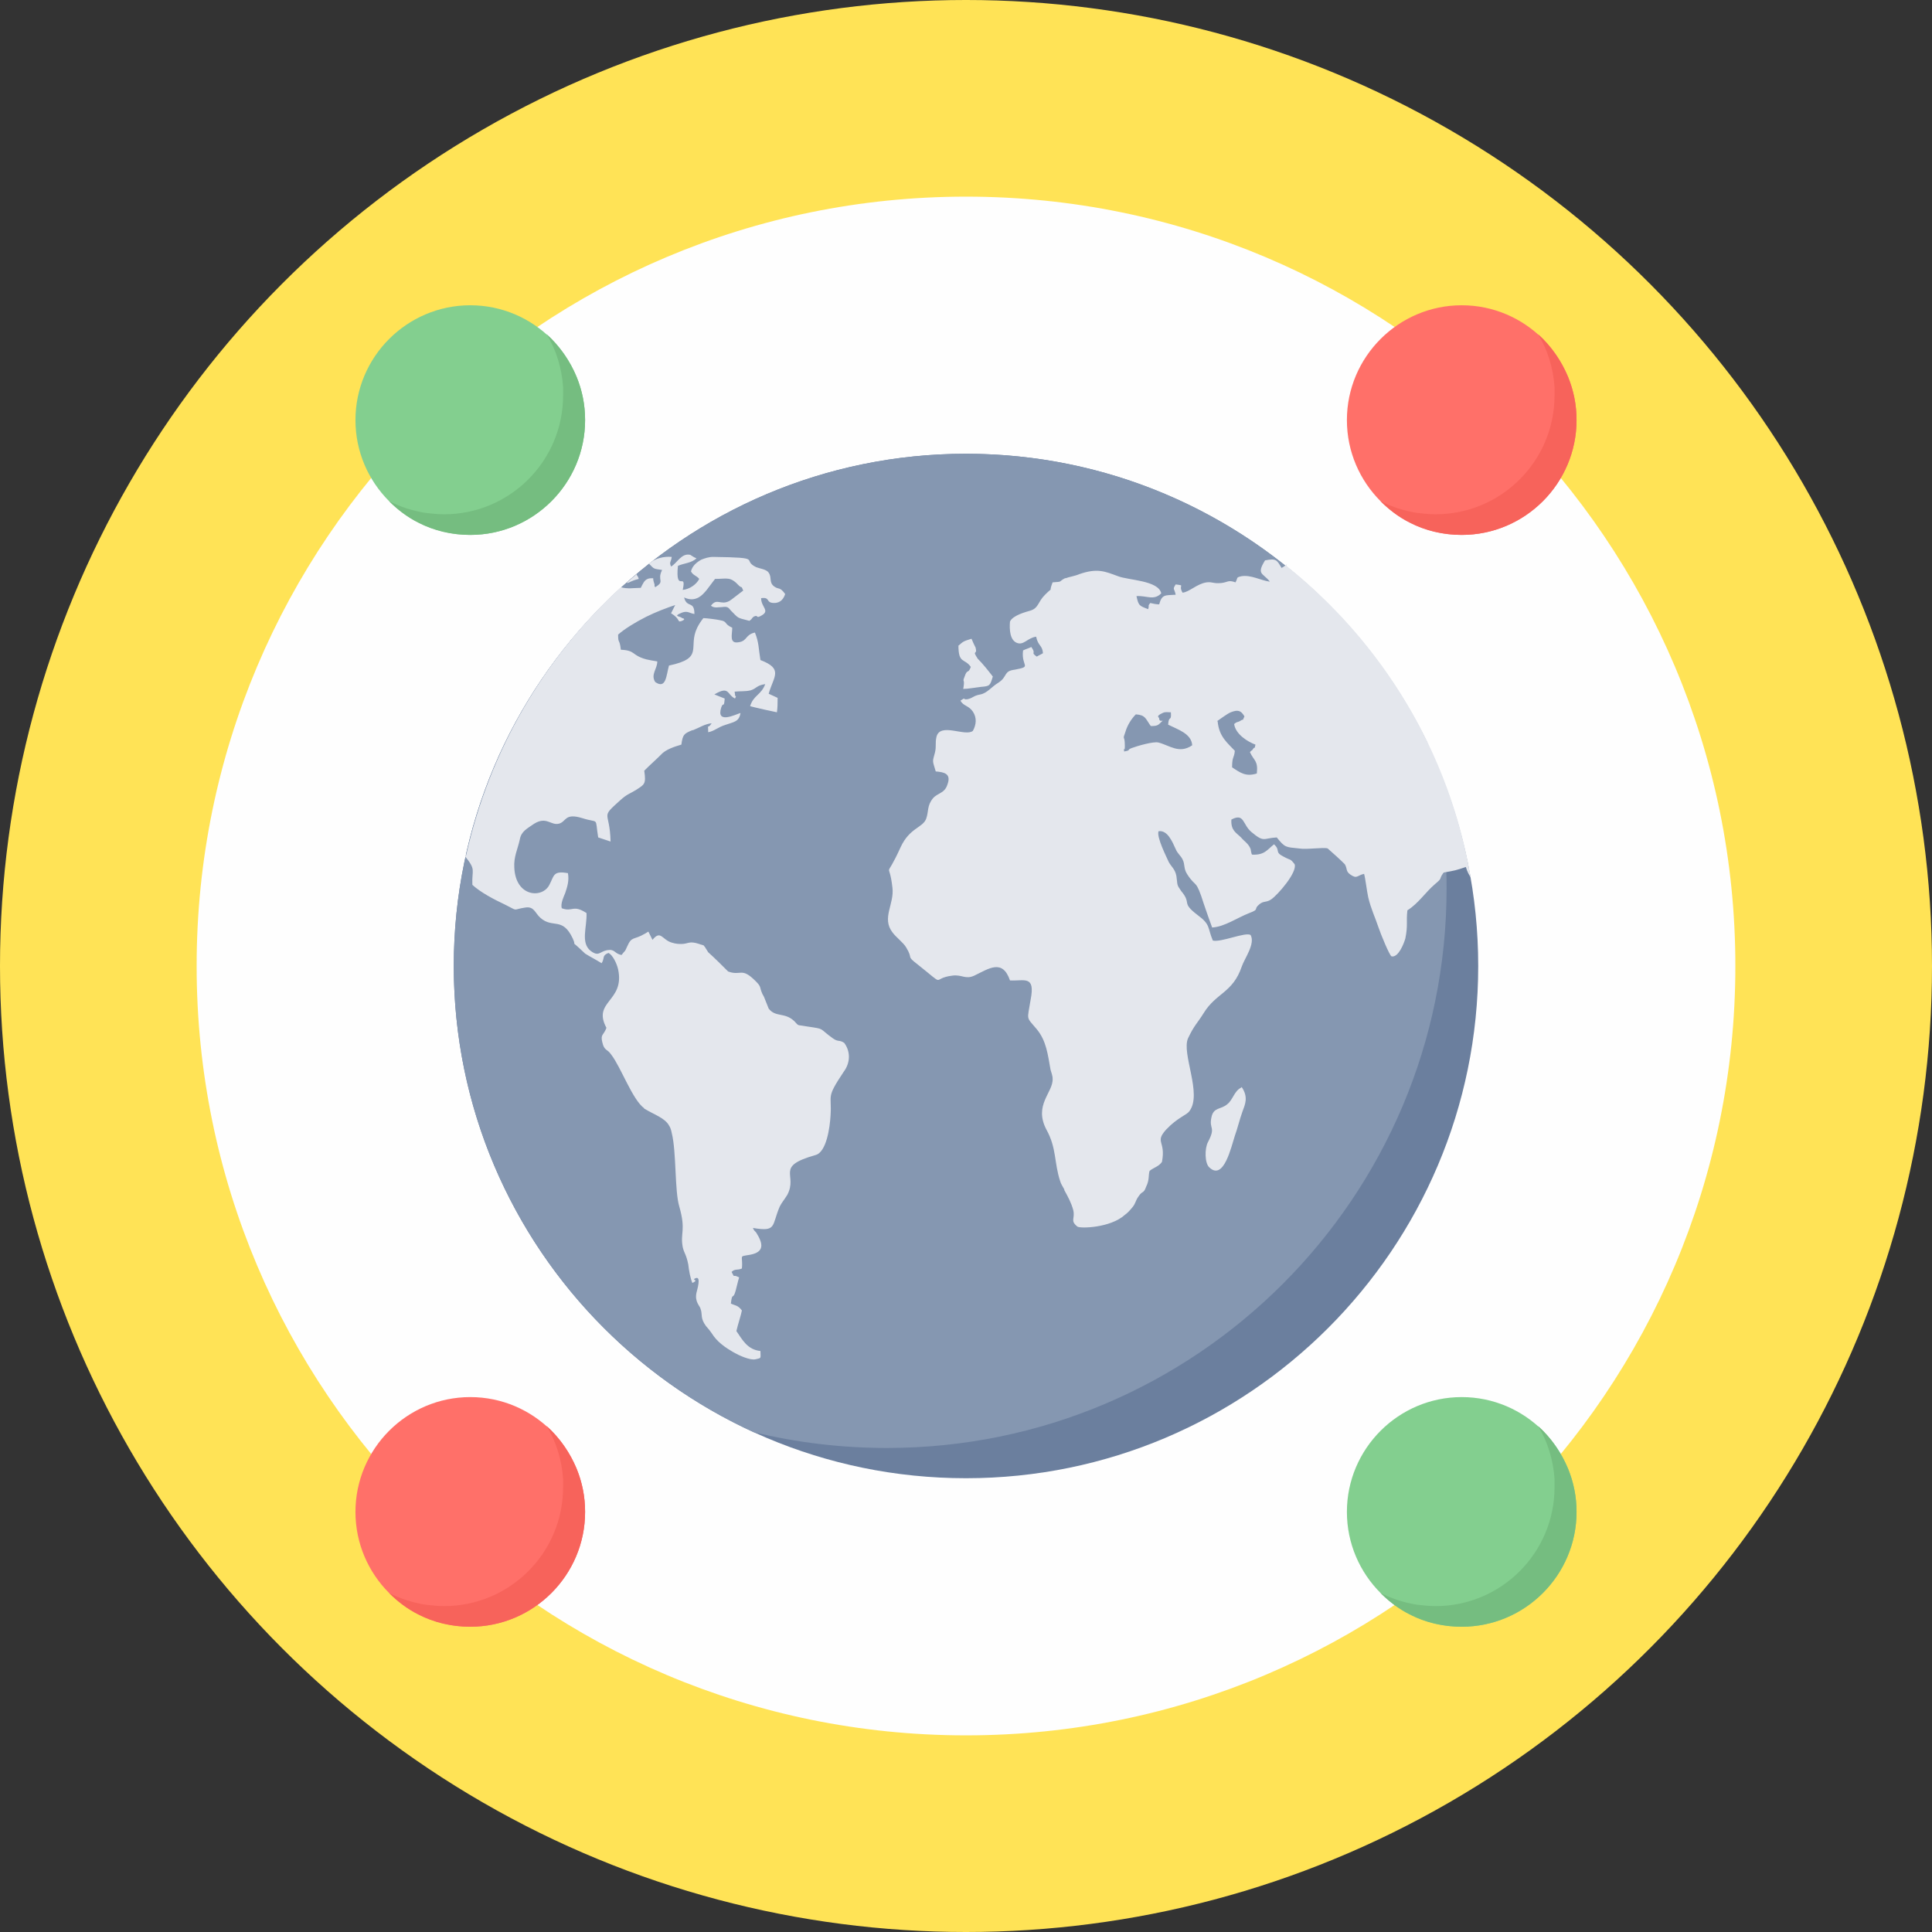
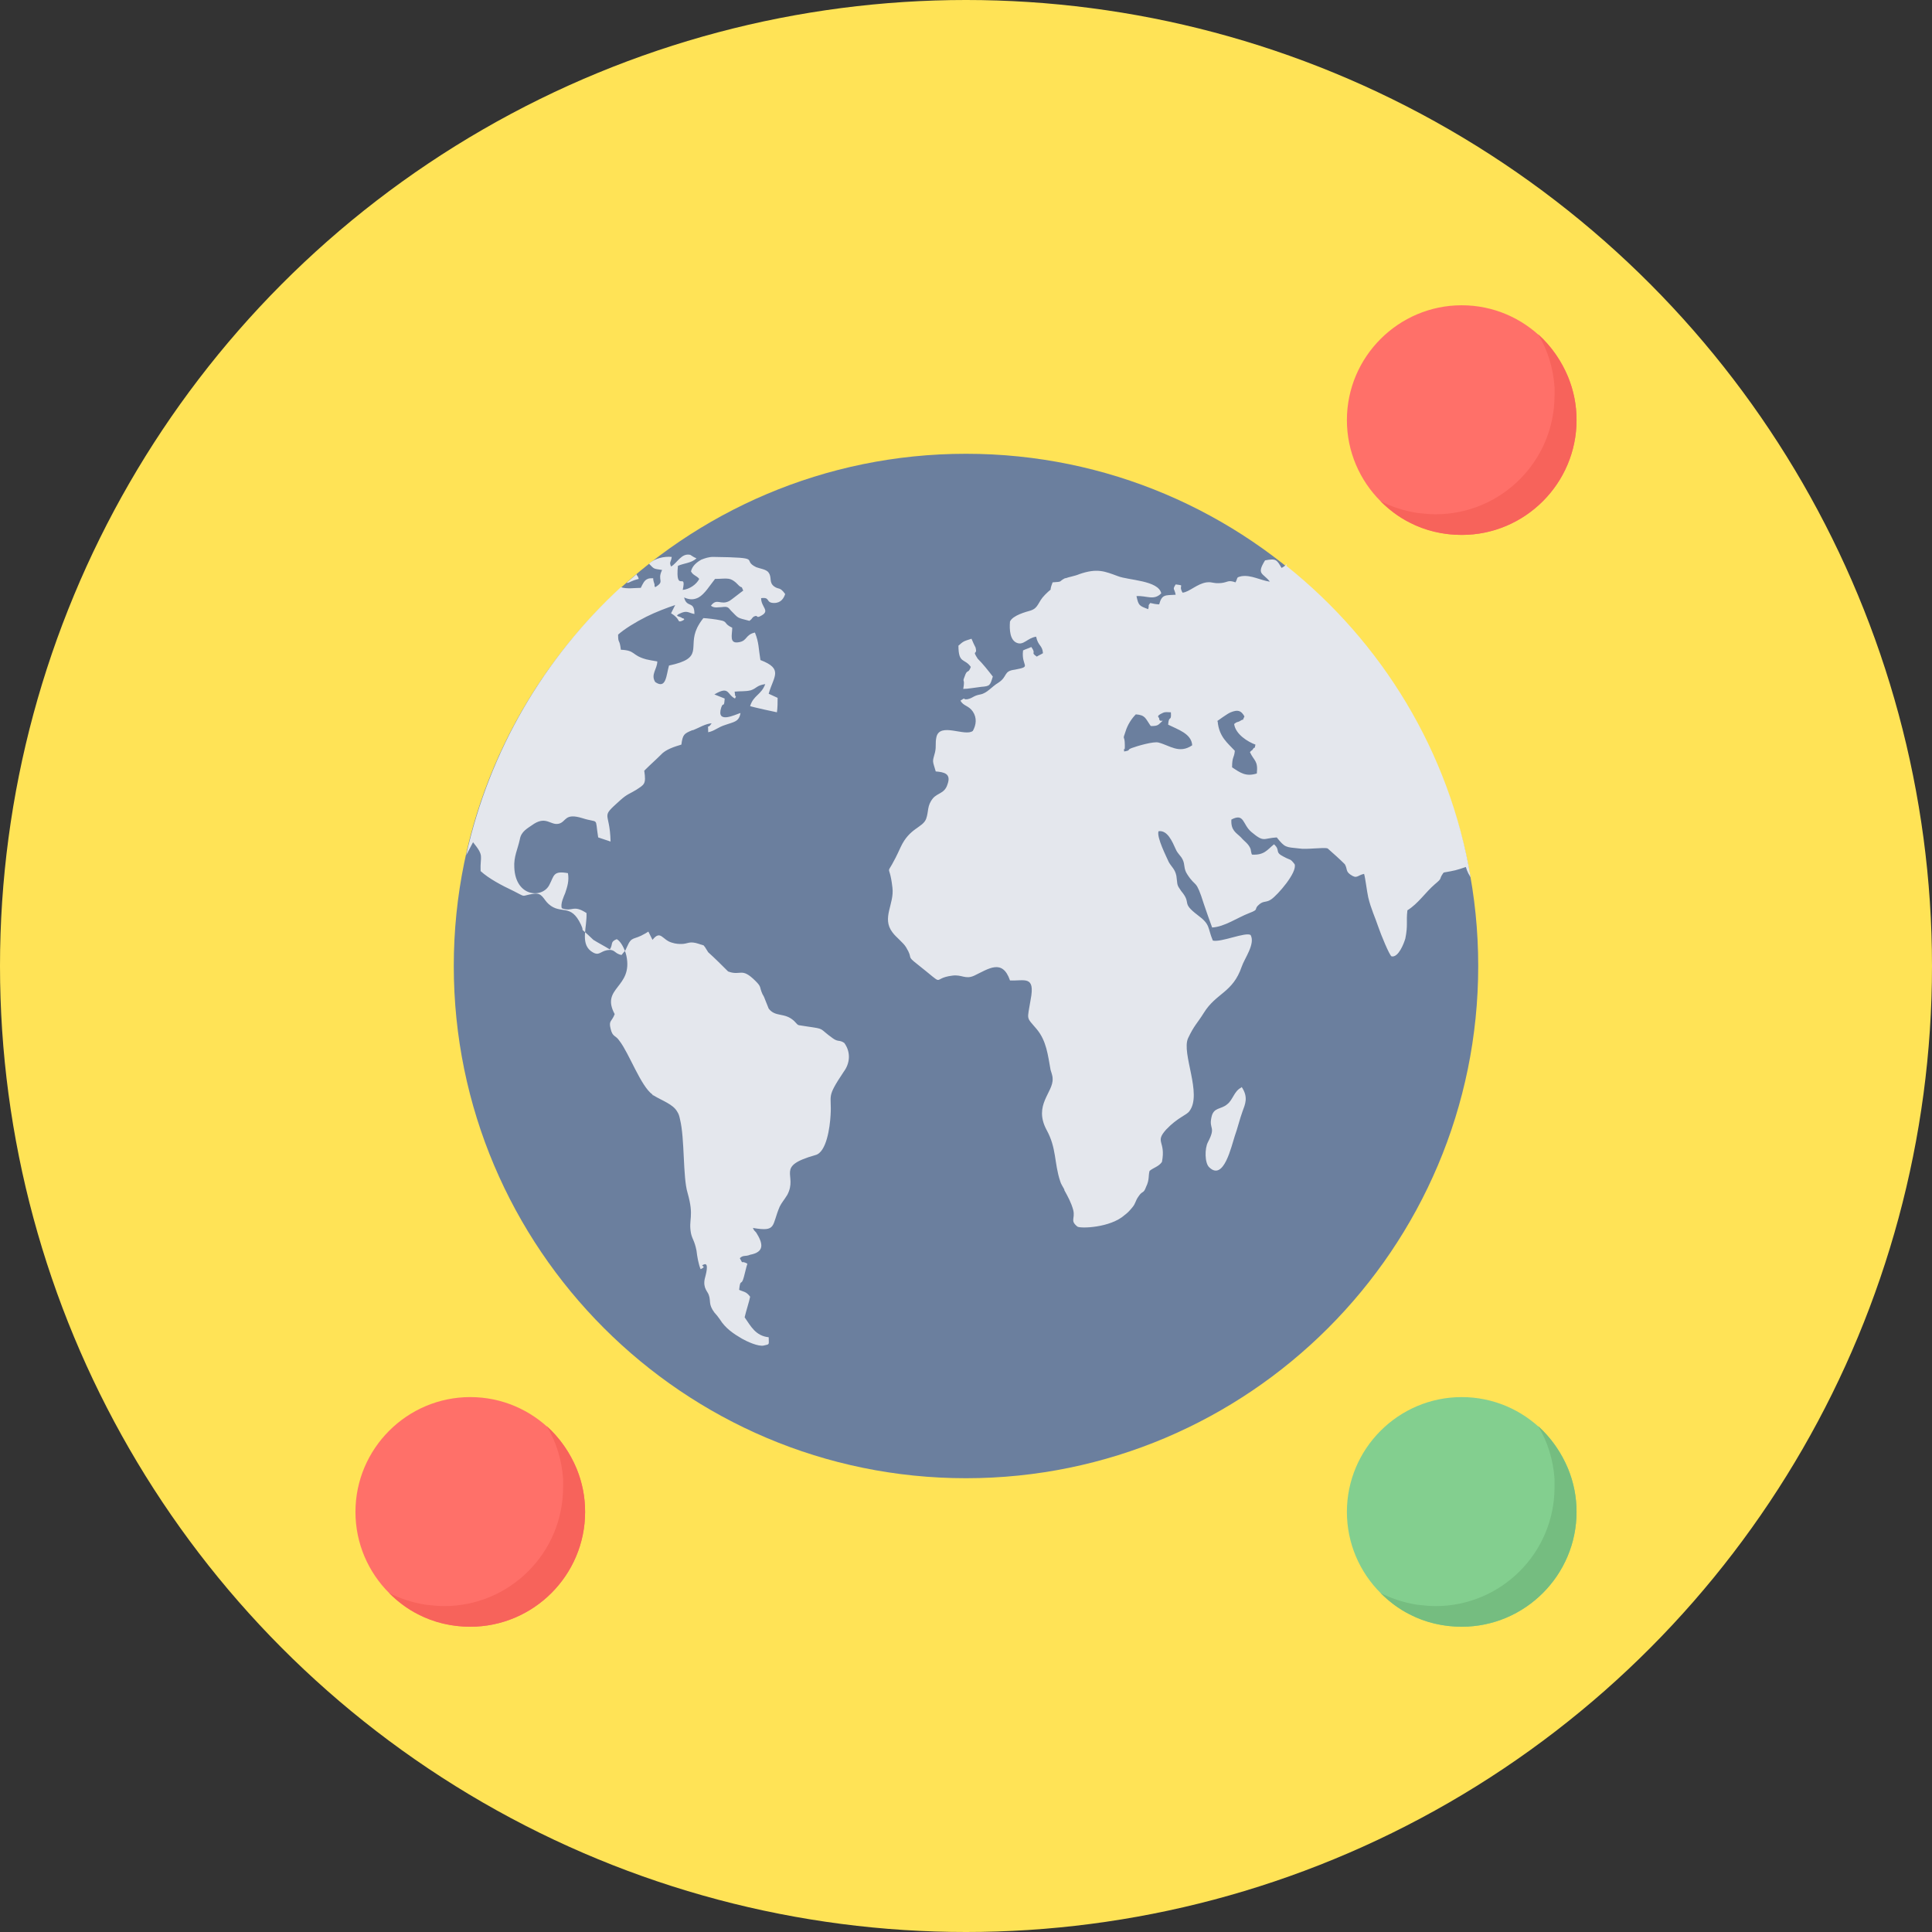
<svg xmlns="http://www.w3.org/2000/svg" height="800px" width="800px" version="1.1" id="Layer_1" viewBox="0 0 512 512" xml:space="preserve">
  <rect x="0" y="0" width="512" height="512" fill="#333333" stroke="none" />
  <circle style="fill:#FFE356;" cx="256" cy="256" r="256" />
-   <path style="fill:#FEFEFE;" d="M256,52.111c112.604,0,203.889,91.285,203.889,203.889S368.604,459.889,256,459.889   S52.111,368.604,52.111,256S143.396,52.111,256,52.111z M256,69.056c103.129,0,186.762,83.633,186.762,186.762   S359.129,442.579,256,442.579S69.238,358.947,69.238,255.818S152.871,69.056,256,69.056z" />
  <path style="fill:#FF7069;" d="M387.371,80.9c16.763,0,30.428,13.665,30.428,30.428s-13.665,30.428-30.428,30.428   s-30.428-13.665-30.428-30.428S370.608,80.9,387.371,80.9z" />
  <g>
-     <path style="fill:#83CF8F;" d="M124.629,80.9c16.763,0,30.428,13.665,30.428,30.428s-13.665,30.428-30.428,30.428    s-30.428-13.665-30.428-30.428S107.866,80.9,124.629,80.9z" />
    <path style="fill:#83CF8F;" d="M387.371,370.243c16.763,0,30.428,13.665,30.428,30.428c0,16.763-13.665,30.428-30.428,30.428    s-30.428-13.665-30.428-30.428C356.942,383.909,370.608,370.243,387.371,370.243z" />
  </g>
  <path style="fill:#FF7069;" d="M124.629,370.243c16.763,0,30.428,13.665,30.428,30.428c0,16.763-13.665,30.428-30.428,30.428   s-30.428-13.665-30.428-30.428C94.201,383.909,107.866,370.243,124.629,370.243z" />
-   <path style="fill:#75BD80;" d="M149.227,104.769c0,17.492-14.212,31.522-31.522,31.522c-1.64,0-3.28-0.182-4.92-0.364   c-3.462-0.547-6.742-1.64-9.657-3.098c2.186,2.186,4.737,4.191,7.653,5.648c4.191,2.186,8.928,3.28,13.848,3.28   c16.763,0,30.428-13.665,30.428-30.428c0-4.009-0.729-7.653-2.186-11.297c-1.822-4.373-4.555-8.381-8.017-11.479   c2.551,4.191,4.009,8.928,4.373,14.03c0,0.729,0,1.275,0,2.004V104.769z" />
  <path style="fill:#F7635B;" d="M411.969,104.769c0,17.492-14.212,31.522-31.522,31.522c-1.64,0-3.28-0.182-4.92-0.364   c-3.462-0.547-6.742-1.64-9.657-3.098c2.186,2.186,4.737,4.191,7.653,5.648c4.191,2.186,8.928,3.28,13.848,3.28   c16.763,0,30.428-13.665,30.428-30.428c0-4.009-0.729-7.653-2.186-11.297c-1.822-4.373-4.555-8.381-8.017-11.479   c2.551,4.191,4.009,8.928,4.373,14.03c0,0.729,0,1.275,0,2.004V104.769z" />
  <path style="fill:#75BD80;" d="M411.969,394.112c0,17.492-14.212,31.522-31.522,31.522c-1.64,0-3.28-0.182-4.92-0.364   c-3.462-0.547-6.742-1.64-9.657-3.098c2.186,2.186,4.737,4.191,7.653,5.648c4.191,2.186,8.928,3.28,13.848,3.28   c16.763,0,30.428-13.665,30.428-30.428c0-4.009-0.729-7.653-2.186-11.297c-1.822-4.373-4.555-8.382-8.017-11.479   c2.551,4.191,4.009,8.928,4.373,14.03c0,0.729,0,1.275,0,2.004V394.112z" />
  <path style="fill:#F7635B;" d="M149.227,394.112c0,17.492-14.212,31.522-31.522,31.522c-1.64,0-3.28-0.182-4.92-0.364   c-3.462-0.547-6.742-1.64-9.657-3.098c2.186,2.186,4.737,4.191,7.653,5.648c4.191,2.186,8.928,3.28,13.848,3.28   c16.763,0,30.428-13.665,30.428-30.428c0-4.009-0.729-7.653-2.186-11.297c-1.822-4.373-4.555-8.382-8.017-11.479   c2.551,4.191,4.009,8.928,4.373,14.03c0,0.729,0,1.275,0,2.004V394.112z" />
  <path style="fill:#6B7F9E;" d="M256,120.256c74.887,0,135.744,60.857,135.744,135.744S330.887,391.744,256,391.744   S120.256,330.887,120.256,256S181.113,120.256,256,120.256z" />
-   <path style="fill:#8597B1;" d="M256,120.256c53.751,0,100.214,31.34,122.26,76.527c3.28,12.39,5.102,25.327,5.102,38.628   c0,81.811-66.323,148.316-148.316,148.316c-12.208,0-24.051-1.458-35.348-4.191c-46.827-21.5-79.442-68.692-79.442-123.536   C120.256,181.113,181.113,120.256,256,120.256z" />
-   <path style="fill:#E4E7ED;" d="M340.908,149.956c25.327,20.225,43.183,49.196,48.831,82.54c-0.364-0.547-0.911-1.458-1.275-2.733   c-2.733,0.911-2.733,0.911-5.831,1.458l-0.182,0.182c-1.275,1.822,0,1.093-2.186,2.915c-2.551,2.186-4.373,5.102-7.288,6.924   c-0.364,3.098,0.182,3.826-0.547,7.47c-0.364,1.275-1.822,5.102-3.644,4.737c-0.547-0.182-2.915-6.013-3.462-7.653   c-0.911-2.733-2.004-4.92-2.733-8.017c-0.364-1.64-0.729-4.92-1.093-6.195c-1.822,0.364-1.822,1.458-3.644,0.182   c-1.275-0.911-0.729-1.458-1.458-2.733c-1.458-1.458-2.915-2.733-4.555-4.191c-1.093-0.364-5.648,0.364-7.653,0   c-3.462-0.364-3.644-0.182-5.831-2.915c-3.644,0.182-3.28,1.458-6.742-1.458c-2.369-2.004-1.822-5.102-5.284-3.28   c-0.182,2.915,1.275,3.462,2.551,4.737c0.911,1.093,2.004,1.64,2.551,3.098c0,0,0.182,1.275,0.364,1.458   c3.28,0.182,4.009-1.275,5.831-2.733c1.822,1.64,0,2.004,2.551,3.28c2.004,1.093,1.64,0.364,2.915,2.004   c0.729,2.186-4.555,8.199-6.195,9.293c-1.275,0.911-2.004,0.364-3.098,1.275c-1.822,1.458,0.182,1.275-2.733,2.369   c-3.28,1.275-6.559,3.644-9.839,3.826c-0.729-2.004-1.458-4.009-2.186-6.195c-2.186-6.924-2.004-4.191-4.373-7.835   c-1.093-1.64-0.547-2.551-1.275-4.009c-0.547-1.093-1.275-1.458-1.822-2.733c-0.911-2.004-2.186-5.102-4.555-4.737   c-0.547,1.64,2.186,6.924,2.733,8.199c0.729,1.275,1.64,1.822,2.004,3.644c0.364,2.551,0,2.186,1.275,4.009   c2.915,3.462-0.182,2.915,4.373,6.377c3.462,2.551,2.551,3.28,4.009,6.742c2.186,0.547,8.746-2.369,10.021-1.458   c1.275,2.369-1.64,6.195-2.369,8.382c-2.369,6.924-6.742,6.924-10.021,12.208c-1.822,2.915-2.551,3.28-4.191,6.742   c-1.822,4.009,3.826,14.759,0.364,19.314c-0.729,1.093-3.098,1.64-6.195,4.92c-3.098,3.462,0,2.915-1.093,8.564   c-0.911,1.275-2.186,1.458-3.28,2.369c-0.364,1.275,0,2.369-0.911,4.191c-0.729,2.004-0.911,0.911-2.004,2.551   c-0.911,1.275-0.729,1.822-1.64,2.915c-0.911,1.093-1.275,1.458-2.004,2.004c-3.826,3.462-11.843,3.644-12.572,3.098   c-2.004-1.64-0.547-2.004-1.093-4.373c-0.547-2.004-1.458-3.644-2.369-5.284v-0.182c-0.364-0.729-0.911-1.458-1.093-2.186   c-1.64-4.92-0.911-8.746-3.644-13.665c-3.462-6.559,1.822-9.839,1.64-13.483c0-0.911-0.364-1.64-0.547-2.369   c-0.729-4.009-1.093-7.653-3.644-10.75c-2.915-3.462-2.551-2.186-1.64-7.835c1.275-6.559-1.64-4.92-5.466-5.102   c-2.004-5.831-5.648-3.098-9.475-1.275c-2.369,1.093-3.28-0.364-5.831,0c-5.831,0.729-1.275,3.28-9.11-2.915   c-3.28-2.551-1.093-1.275-3.098-4.555c-0.729-1.275-2.733-2.733-3.644-4.009c-2.915-3.826,0.547-7.47,0-11.843   c-0.911-8.017-2.186-1.093,2.186-10.75c2.369-5.102,5.831-5.102,6.742-7.47c0.729-2.004,0.182-3.462,1.822-5.466   c1.275-1.458,3.098-1.275,3.826-3.644c1.093-2.915-0.911-3.28-3.098-3.462c-0.911-3.098-0.911-2.369-0.182-5.102   c0.364-1.64,0-2.369,0.364-4.009c0.911-4.009,7.653,0,9.657-1.64c0.911-1.64,1.093-3.462,0-5.102   c-1.093-1.64-2.551-1.458-3.28-2.915c1.64-1.093,0.364-0.182,1.822-0.364c1.64-0.364,1.458-0.911,3.462-1.275   c1.822-0.364,2.915-2.004,4.737-3.098c2.551-1.64,1.275-3.098,4.373-3.462c4.737-0.911,1.64-0.729,2.186-5.102   c0.729-0.364,1.458-0.547,2.186-0.911c1.458,2.004-0.364,1.275,1.458,2.551c0.547-0.364,1.093-0.547,1.64-0.911   c-0.182-2.186-1.275-1.822-1.822-4.373c-2.369,0.364-3.28,2.369-5.102,1.64s-2.004-3.462-1.822-5.648   c0.729-1.64,4.191-2.551,5.466-2.915c2.186-0.729,1.822-2.186,3.826-4.191c2.551-2.551,0.729,0,2.004-3.28   c2.915-0.182,1.458-0.182,3.28-1.093l0,0h0.182c0.911-0.364,2.369-0.547,3.644-1.093c4.737-1.64,6.742-0.729,10.204,0.547   c2.733,1.093,10.75,1.093,11.479,4.555c-2.004,2.004-3.826,0.547-6.559,0.729c0.547,2.551,0.729,2.551,3.098,3.462   c0.364-1.275-0.182-0.729,0.547-1.64c0.729,0.182,1.64,0.364,2.369,0.364c0.729-2.733,1.64-2.369,4.373-2.551   c-0.364-1.822-0.911-1.275,0-2.733c2.733,0.364,0.547,0,1.822,2.186c1.822-0.182,3.826-2.369,6.377-2.733   c1.64-0.182,1.64,0.364,3.826,0.182c1.822-0.182,1.822-0.911,3.826-0.182c0.729-1.275,0-1.275,1.64-1.64   c2.551-0.364,4.92,1.093,7.47,1.458c-1.822-2.369-3.644-1.822-1.275-5.648c2.915-0.547,3.098-0.182,4.373,2.004   c0.729-0.364,1.093-0.729,1.458-1.093L340.908,149.956z M123.536,226.665c6.195-27.878,20.772-52.475,40.996-71.06   c1.64,0.547,3.644,0.182,5.284,0.182c0.547-1.093,0.911-2.004,1.822-2.369c0.364-0.182,0.911-0.182,1.458-0.182   c0,0.547,0.182,1.093,0.364,1.64v0.364c0,0,0,0.182,0.182,0.364c2.733-1.64,0.364-1.64,1.822-4.555   c-2.369-0.364-2.004-0.182-3.462-1.64c1.458-1.458,4.009-2.004,6.013-1.822c-0.182,1.458-0.729,1.275-0.182,2.551   c1.64-0.911,2.733-3.644,5.102-3.098c0.547,0.364,1.093,0.729,1.64,0.911c-1.275,1.275-3.28,1.275-4.92,2.004   c-0.729,7.47,2.369,1.275,1.275,6.377c1.822-0.182,3.644-1.458,4.373-2.915c-0.729-0.911-1.64-0.911-2.186-2.004   c0.364-1.458,1.458-2.369,2.733-3.098c0.911-0.364,2.004-0.729,3.098-0.729c13.848,0.182,7.288,0.729,11.479,2.733   c0.911,0.364,2.733,0.547,3.28,1.458c0.911,1.275,0,2.551,1.458,3.644c1.275,0.911,1.458,0,2.915,2.004   c-0.364,1.093-1.093,2.369-2.915,2.369c-2.369,0-0.911-1.64-3.462-1.275c0,2.369,2.369,3.28,0.182,4.555   c-1.822,1.093-0.729-0.364-2.186,0.364l-0.182,0.182l-0.182,0.182c-0.182,0.364-0.547,0.547-0.729,0.729   c-3.462-0.911-2.733-0.547-4.92-2.733c-0.729-0.911-0.911-1.093-2.369-0.911c-0.911,0-2.004,0.364-2.915-0.364   c1.64-2.186,2.551,0,4.92-1.275c0.364-0.182,3.098-2.369,3.644-2.733c-0.729-1.64,0-0.364-1.093-1.275   c-2.369-2.551-3.098-1.822-6.377-1.822c-1.458,1.822-2.733,4.009-4.373,4.92c-1.093,0.547-2.186,0.729-3.826,0   c0.729,2.915,2.733,0.729,2.733,4.373c-1.275-0.182-1.822-0.911-3.28-0.364c-2.733,1.093-0.364,0.911,0,1.458   c0,0,1.275,0.182,0,0.729c-1.458,0.547-0.182-0.364-2.915-2.004c0.364-0.729,0.729-1.458,1.093-2.186   c-2.186,0.729-5.102,1.822-7.653,3.098c-2.915,1.458-5.831,3.28-7.47,4.737c0,2.551,0.364,0.911,0.729,4.009   c4.009,0.182,2.733,1.458,6.742,2.551c0.729,0.182,1.822,0.364,2.915,0.547c0,2.004-1.822,3.462-0.547,5.466   c2.915,2.004,2.915-1.822,3.644-4.373c9.475-2.004,4.92-4.737,7.47-10.021c0.364-0.729,0.911-1.64,1.64-2.551   c0.729,0,3.644,0.364,4.373,0.547c2.186,0.364,0.911,0.911,3.28,2.004c0,1.822-0.911,4.373,1.822,3.826   c2.186-0.364,1.64-2.004,4.191-2.551c1.093,2.733,0.911,4.009,1.458,7.288c6.195,2.369,3.462,4.373,2.186,8.928   c0.729,0.364,1.64,0.729,2.369,1.093c0,1.275,0,2.551-0.182,3.826c-0.182,0-6.742-1.458-7.106-1.64   c0.911-2.915,2.915-2.915,4.009-5.831c-2.369,0.364-2.186,1.093-3.826,1.64c-1.458,0.364-2.733,0.182-4.373,0.364   c-0.547,1.822,0-1.64,0.182,0.729c0,0.911,0.547,0,0,1.093c-2.186-1.093-1.458-3.462-5.466-1.093   c0.911,0.364,1.822,0.729,2.733,1.093c-0.182,2.733-0.364,0.729-0.911,2.369c-1.458,4.555,3.826,1.822,5.102,1.458   c-0.364,2.369-1.822,2.369-3.826,3.098c-2.369,0.729-2.915,1.64-4.737,2.004c0-2.915-0.364-0.364,0.911-2.369   c-1.822,0.182-3.098,1.093-4.92,1.822h-0.182c-2.186,0.911-2.551,1.093-2.915,3.826c-1.822,0.547-4.191,1.275-5.466,2.733   c-1.275,1.275-2.733,2.551-4.009,3.826c-0.182,0.182-0.182,0.182-0.364,0.364c0.547,3.644,0,3.644-2.186,5.102   c-1.822,1.093-2.369,1.093-4.191,2.733c-5.466,4.92-2.733,2.551-2.551,10.932c-1.093-0.364-2.186-0.729-3.28-1.093   c-0.911-5.648,0.364-3.644-4.191-5.102c-4.737-1.458-4.191,0.911-6.195,1.458c-2.186,0.547-3.28-2.004-6.559,0   c-1.822,1.275-3.462,2.004-3.826,4.191c-0.547,2.551-1.64,4.555-1.458,7.47c0.364,7.835,7.47,8.199,9.293,4.555   c1.275-2.369,0.911-3.826,4.92-3.098c0.364,2.004-0.182,3.644-0.729,5.284c-0.364,0.911-1.275,2.733-0.911,4.009   c2.915,1.093,2.915-1.093,6.559,1.275c0.182,3.644-1.64,7.835,1.093,10.021c2.186,1.64,2.369,0.182,4.373-0.182   c2.186-0.364,1.822,0.911,3.826,1.275c1.093-1.458,0.729-0.547,1.458-2.186c1.275-2.915,1.64-1.64,4.737-3.462   c0.364-0.182,0.547-0.364,0.911-0.547c0.364,0.729,0.729,1.458,1.093,2.186c2.186-2.733,2.551,0,5.102,0.729   c1.093,0.364,2.004,0.364,2.551,0.364c1.822,0,2.004-0.911,4.737,0c0.364,0.182,0.729,0.182,1.093,0.364c0,0,0.182,0,0.182,0.182   l0.182,0.182c0.364,0.547,0.547,0.911,0.911,1.458c1.822,1.64,3.644,3.462,5.284,5.102c3.462,1.275,3.462-1.275,7.288,2.551   c1.64,1.64,0.911,1.458,1.822,3.462c0.182,0.364,0.364,0.547,0.547,1.093c0.364,0.911,0.729,1.822,1.093,2.733   c1.822,2.369,4.191,0.911,6.742,3.28c1.458,1.458,0.364,0.911,3.462,1.458c4.92,0.729,2.915,0.364,6.742,3.098   c1.458,1.093,1.822,0.364,3.098,1.275c1.822,2.551,1.458,5.466-0.182,7.653c-4.737,7.106-3.098,5.831-3.462,11.479   c-0.182,3.28-1.093,9.839-4.009,10.568c-10.932,3.098-4.555,5.102-7.47,10.568c-0.911,1.458-1.458,2.004-2.004,3.098   c-2.186,5.102-0.729,6.742-7.106,5.648c0.547,1.093,0.182,0.364,0.911,1.275c1.822,2.915,2.186,5.102-1.64,5.831   c-3.28,0.547-1.822,0-2.186,3.644c-1.275,0.547-1.822,0-2.733,0.911c1.093,2.004,0,0.364,2.004,1.458   c-0.364,1.093-0.547,2.186-0.911,3.462c-0.729,2.733-0.911,0.182-1.275,3.462c1.093,0.547,1.822,0.364,2.915,1.822   c-0.182,1.093-1.093,3.826-1.458,5.466c1.64,2.369,2.915,4.92,6.377,5.284c0,2.004,0.364,1.822-1.275,2.186   c-1.458,0.364-4.555-1.093-5.831-1.822c-2.186-1.275-4.373-2.733-5.831-5.102c-0.911-1.275-0.547-0.729-1.458-1.822   c-1.64-2.186-0.911-3.098-1.458-4.555c-0.182-0.911-1.64-1.822-1.093-4.373c0.182-0.729,1.275-4.373-0.182-3.826   s1.093,0.364-0.911,1.275c-0.547-1.275-0.911-3.28-1.093-4.92c-0.547-2.733-1.093-2.915-1.458-4.555   c-0.729-3.826,0.911-4.373-0.911-10.75c-1.275-4.191-0.729-14.394-2.004-19.496c-0.182-0.911-0.364-1.458-0.729-2.004   c-1.093-2.004-4.009-2.915-6.377-4.373c-0.182,0-0.182,0-0.182-0.182c-3.098-2.186-6.195-10.932-8.746-14.212   c-1.093-1.64-1.822-0.911-2.369-3.28c-0.547-2.186,0.364-1.822,1.093-3.826c-3.826-7.106,4.92-6.924,3.098-15.488   c-0.364-1.64-1.458-3.826-2.551-4.373c-1.822,0.729-0.911,1.275-1.822,2.733c-1.458-0.911-2.915-1.64-4.373-2.551   c-4.555-4.373-2.004-1.275-3.28-4.009c-2.733-5.831-5.284-2.551-8.564-5.466c-1.458-1.275-1.64-3.098-4.009-2.733   c-3.644,0.547-1.64,1.093-5.284-0.729c-3.098-1.458-6.559-3.28-8.746-5.284c-0.182-4.191,1.093-3.826-2.004-7.653L123.536,226.665z    M166.172,154.329c0.911-0.729,1.64-1.458,2.551-2.186v0.182c0.182,0.364,0.364,0.364,0.547,1.093   c-2.186,0.547-2.186,0.911-3.098,1.093V154.329z M282.42,194.596c1.275,0.729,2.733,1.275,3.644,2.186   c1.093,3.098-0.364,1.64,1.822,4.92c1.275,1.822,0.911,2.915,2.369,4.009c2.369-0.364,0.364,0.364,1.822-1.093   c0.182-0.364,0.911-1.093,1.275-1.458c-0.729-1.093-1.275-1.275-2.004-2.551c2.733-3.644,3.826-1.458,4.555,0.911   c1.64,6.559,4.373,4.737,6.559,4.373c2.186-0.364,0.364,0,2.369,0.547c1.822,0.547,0.911,0,2.369-0.364   c4.555-1.093,1.093,7.653,0.547,8.746c-2.551,0.364-2.004-0.182-3.826-0.364c-3.644-0.364,0.182,2.186-8.382-0.547   c-8.199-2.551-6.377-3.28-8.199,2.551c-1.822-0.182-1.822-0.547-3.462-1.093c-0.729-0.182-1.093-0.364-1.275-0.547l0,0   c-0.729-0.182,0,0-1.458-1.458c-1.275-1.275-4.373-1.458-6.559-2.551c0-1.822,1.64-3.462-0.364-5.648   c-0.729-0.182-9.839,0.182-11.297,0.547c-2.915,0.547-3.462,3.098-7.653,2.551c-2.186-0.364-1.458-0.182-2.004-1.458   c0.729-0.729,0-0.364,1.275-0.729c0.547-0.182,0.729-0.182,1.093-0.182c6.742-1.093,3.28-4.373,7.47-7.653   c3.462-2.733,0.729,0,2.733-3.28c2.369-0.182,2.004,0.911,4.009,0c1.64-0.911,1.093-1.64,3.462-1.64   c2.004,2.004,1.64,3.28,5.102,4.92c1.275,0.547,2.186,0.911,3.098,2.186c1.64,2.186,0.182,1.458,0.911,3.098   c0.182,0,0.364-0.182,0.547-0.182l0,0c1.822-0.911-0.911-1.093,2.004-3.826c-0.911-0.547-1.458-1.093-2.004-1.458l0,0   c-2.369-1.275-1.458-0.182-4.373-3.826c-0.729-1.093-0.911-1.093-0.911-2.733c2.186-0.364,2.551,1.093,4.373,2.915   c0.182,0.182,0.547,0.364,0.911,0.729l0,0L282.42,194.596z M328.883,288.251c-1.822,0.911-2.186,3.28-3.644,4.373   c-1.64,1.458-3.644,0.729-4.191,3.462c-0.729,3.28,1.275,2.369-0.911,6.559c-0.911,1.64-0.911,5.648,0.364,6.742   c3.826,3.644,5.831-5.648,6.742-8.382c0.729-2.004,1.275-4.373,2.004-6.377c0.729-2.004,1.64-3.826-0.182-6.559L328.883,288.251z    M322.688,191.135c0.364,4.191,2.733,5.831,4.555,7.835c-0.182,2.004-0.729,1.458-0.729,4.373c2.186,1.458,3.644,2.551,6.559,1.64   c0.364-3.462-0.729-3.28-1.822-5.648c0.182-0.364,0.729-0.547,0.729-0.729c0.729-1.093,0.364,0.364,0.729-1.275   c-2.004-0.729-5.284-2.733-5.648-5.466c0.911-0.729,0.729-0.364,1.458-0.729c1.64-1.093,0.364,0.547,1.275-1.275   c-0.911-1.64-1.822-1.822-3.644-1.093c-0.911,0.364-3.098,2.004-3.644,2.369H322.688z M304.831,192.228   c-1.275-1.822-1.275-2.733-3.826-2.915c-1.093,1.093-2.186,2.733-2.733,4.555c-0.911,2.551-0.182,0.729-0.182,3.644   c0,0.182,0,0.182,0,0.364c0,1.64-0.364-0.364-0.182,1.275c2.004-0.364,0.547-0.364,2.004-0.911s5.831-1.822,7.106-1.458   c2.915,0.729,5.466,3.098,8.928,0.729c-0.182-3.098-3.826-4.191-6.377-5.466c0.182-2.733,0.911-0.547,0.729-3.28   c-0.911,0-1.458-0.182-2.186,0.182c-2.004,0.911-0.911,1.093-0.911,1.458c0,1.458,2.004-0.364,0,1.458   c-0.547,0.547-1.458,0.547-2.186,0.547L304.831,192.228z M253.996,171.092c0,4.92,1.64,3.28,3.28,5.648   c-0.729,2.004-0.911,0.364-1.64,2.551c-0.729,1.822,0.182,0.182-0.364,3.28c1.275,0,3.098-0.364,4.737-0.547   c2.369-0.182,2.369-0.364,3.098-2.733c-1.275-1.64-2.551-3.28-4.009-4.737c-1.64-2.551,0-0.729-0.547-2.915   c-0.364-0.729-0.729-1.458-1.093-2.369c-2.186,0.729-2.004,0.547-3.644,2.004L253.996,171.092z" />
+   <path style="fill:#E4E7ED;" d="M340.908,149.956c25.327,20.225,43.183,49.196,48.831,82.54c-0.364-0.547-0.911-1.458-1.275-2.733   c-2.733,0.911-2.733,0.911-5.831,1.458l-0.182,0.182c-1.275,1.822,0,1.093-2.186,2.915c-2.551,2.186-4.373,5.102-7.288,6.924   c-0.364,3.098,0.182,3.826-0.547,7.47c-0.364,1.275-1.822,5.102-3.644,4.737c-0.547-0.182-2.915-6.013-3.462-7.653   c-0.911-2.733-2.004-4.92-2.733-8.017c-0.364-1.64-0.729-4.92-1.093-6.195c-1.822,0.364-1.822,1.458-3.644,0.182   c-1.275-0.911-0.729-1.458-1.458-2.733c-1.458-1.458-2.915-2.733-4.555-4.191c-1.093-0.364-5.648,0.364-7.653,0   c-3.462-0.364-3.644-0.182-5.831-2.915c-3.644,0.182-3.28,1.458-6.742-1.458c-2.369-2.004-1.822-5.102-5.284-3.28   c-0.182,2.915,1.275,3.462,2.551,4.737c0.911,1.093,2.004,1.64,2.551,3.098c0,0,0.182,1.275,0.364,1.458   c3.28,0.182,4.009-1.275,5.831-2.733c1.822,1.64,0,2.004,2.551,3.28c2.004,1.093,1.64,0.364,2.915,2.004   c0.729,2.186-4.555,8.199-6.195,9.293c-1.275,0.911-2.004,0.364-3.098,1.275c-1.822,1.458,0.182,1.275-2.733,2.369   c-3.28,1.275-6.559,3.644-9.839,3.826c-0.729-2.004-1.458-4.009-2.186-6.195c-2.186-6.924-2.004-4.191-4.373-7.835   c-1.093-1.64-0.547-2.551-1.275-4.009c-0.547-1.093-1.275-1.458-1.822-2.733c-0.911-2.004-2.186-5.102-4.555-4.737   c-0.547,1.64,2.186,6.924,2.733,8.199c0.729,1.275,1.64,1.822,2.004,3.644c0.364,2.551,0,2.186,1.275,4.009   c2.915,3.462-0.182,2.915,4.373,6.377c3.462,2.551,2.551,3.28,4.009,6.742c2.186,0.547,8.746-2.369,10.021-1.458   c1.275,2.369-1.64,6.195-2.369,8.382c-2.369,6.924-6.742,6.924-10.021,12.208c-1.822,2.915-2.551,3.28-4.191,6.742   c-1.822,4.009,3.826,14.759,0.364,19.314c-0.729,1.093-3.098,1.64-6.195,4.92c-3.098,3.462,0,2.915-1.093,8.564   c-0.911,1.275-2.186,1.458-3.28,2.369c-0.364,1.275,0,2.369-0.911,4.191c-0.729,2.004-0.911,0.911-2.004,2.551   c-0.911,1.275-0.729,1.822-1.64,2.915c-0.911,1.093-1.275,1.458-2.004,2.004c-3.826,3.462-11.843,3.644-12.572,3.098   c-2.004-1.64-0.547-2.004-1.093-4.373c-0.547-2.004-1.458-3.644-2.369-5.284v-0.182c-0.364-0.729-0.911-1.458-1.093-2.186   c-1.64-4.92-0.911-8.746-3.644-13.665c-3.462-6.559,1.822-9.839,1.64-13.483c0-0.911-0.364-1.64-0.547-2.369   c-0.729-4.009-1.093-7.653-3.644-10.75c-2.915-3.462-2.551-2.186-1.64-7.835c1.275-6.559-1.64-4.92-5.466-5.102   c-2.004-5.831-5.648-3.098-9.475-1.275c-2.369,1.093-3.28-0.364-5.831,0c-5.831,0.729-1.275,3.28-9.11-2.915   c-3.28-2.551-1.093-1.275-3.098-4.555c-0.729-1.275-2.733-2.733-3.644-4.009c-2.915-3.826,0.547-7.47,0-11.843   c-0.911-8.017-2.186-1.093,2.186-10.75c2.369-5.102,5.831-5.102,6.742-7.47c0.729-2.004,0.182-3.462,1.822-5.466   c1.275-1.458,3.098-1.275,3.826-3.644c1.093-2.915-0.911-3.28-3.098-3.462c-0.911-3.098-0.911-2.369-0.182-5.102   c0.364-1.64,0-2.369,0.364-4.009c0.911-4.009,7.653,0,9.657-1.64c0.911-1.64,1.093-3.462,0-5.102   c-1.093-1.64-2.551-1.458-3.28-2.915c1.64-1.093,0.364-0.182,1.822-0.364c1.64-0.364,1.458-0.911,3.462-1.275   c1.822-0.364,2.915-2.004,4.737-3.098c2.551-1.64,1.275-3.098,4.373-3.462c4.737-0.911,1.64-0.729,2.186-5.102   c0.729-0.364,1.458-0.547,2.186-0.911c1.458,2.004-0.364,1.275,1.458,2.551c0.547-0.364,1.093-0.547,1.64-0.911   c-0.182-2.186-1.275-1.822-1.822-4.373c-2.369,0.364-3.28,2.369-5.102,1.64s-2.004-3.462-1.822-5.648   c0.729-1.64,4.191-2.551,5.466-2.915c2.186-0.729,1.822-2.186,3.826-4.191c2.551-2.551,0.729,0,2.004-3.28   c2.915-0.182,1.458-0.182,3.28-1.093l0,0h0.182c0.911-0.364,2.369-0.547,3.644-1.093c4.737-1.64,6.742-0.729,10.204,0.547   c2.733,1.093,10.75,1.093,11.479,4.555c-2.004,2.004-3.826,0.547-6.559,0.729c0.547,2.551,0.729,2.551,3.098,3.462   c0.364-1.275-0.182-0.729,0.547-1.64c0.729,0.182,1.64,0.364,2.369,0.364c0.729-2.733,1.64-2.369,4.373-2.551   c-0.364-1.822-0.911-1.275,0-2.733c2.733,0.364,0.547,0,1.822,2.186c1.822-0.182,3.826-2.369,6.377-2.733   c1.64-0.182,1.64,0.364,3.826,0.182c1.822-0.182,1.822-0.911,3.826-0.182c0.729-1.275,0-1.275,1.64-1.64   c2.551-0.364,4.92,1.093,7.47,1.458c-1.822-2.369-3.644-1.822-1.275-5.648c2.915-0.547,3.098-0.182,4.373,2.004   c0.729-0.364,1.093-0.729,1.458-1.093L340.908,149.956z M123.536,226.665c6.195-27.878,20.772-52.475,40.996-71.06   c1.64,0.547,3.644,0.182,5.284,0.182c0.547-1.093,0.911-2.004,1.822-2.369c0.364-0.182,0.911-0.182,1.458-0.182   c0,0.547,0.182,1.093,0.364,1.64v0.364c0,0,0,0.182,0.182,0.364c2.733-1.64,0.364-1.64,1.822-4.555   c-2.369-0.364-2.004-0.182-3.462-1.64c1.458-1.458,4.009-2.004,6.013-1.822c-0.182,1.458-0.729,1.275-0.182,2.551   c1.64-0.911,2.733-3.644,5.102-3.098c0.547,0.364,1.093,0.729,1.64,0.911c-1.275,1.275-3.28,1.275-4.92,2.004   c-0.729,7.47,2.369,1.275,1.275,6.377c1.822-0.182,3.644-1.458,4.373-2.915c-0.729-0.911-1.64-0.911-2.186-2.004   c0.364-1.458,1.458-2.369,2.733-3.098c0.911-0.364,2.004-0.729,3.098-0.729c13.848,0.182,7.288,0.729,11.479,2.733   c0.911,0.364,2.733,0.547,3.28,1.458c0.911,1.275,0,2.551,1.458,3.644c1.275,0.911,1.458,0,2.915,2.004   c-0.364,1.093-1.093,2.369-2.915,2.369c-2.369,0-0.911-1.64-3.462-1.275c0,2.369,2.369,3.28,0.182,4.555   c-1.822,1.093-0.729-0.364-2.186,0.364l-0.182,0.182l-0.182,0.182c-0.182,0.364-0.547,0.547-0.729,0.729   c-3.462-0.911-2.733-0.547-4.92-2.733c-0.729-0.911-0.911-1.093-2.369-0.911c-0.911,0-2.004,0.364-2.915-0.364   c1.64-2.186,2.551,0,4.92-1.275c0.364-0.182,3.098-2.369,3.644-2.733c-0.729-1.64,0-0.364-1.093-1.275   c-2.369-2.551-3.098-1.822-6.377-1.822c-1.458,1.822-2.733,4.009-4.373,4.92c-1.093,0.547-2.186,0.729-3.826,0   c0.729,2.915,2.733,0.729,2.733,4.373c-1.275-0.182-1.822-0.911-3.28-0.364c-2.733,1.093-0.364,0.911,0,1.458   c0,0,1.275,0.182,0,0.729c-1.458,0.547-0.182-0.364-2.915-2.004c0.364-0.729,0.729-1.458,1.093-2.186   c-2.186,0.729-5.102,1.822-7.653,3.098c-2.915,1.458-5.831,3.28-7.47,4.737c0,2.551,0.364,0.911,0.729,4.009   c4.009,0.182,2.733,1.458,6.742,2.551c0.729,0.182,1.822,0.364,2.915,0.547c0,2.004-1.822,3.462-0.547,5.466   c2.915,2.004,2.915-1.822,3.644-4.373c9.475-2.004,4.92-4.737,7.47-10.021c0.364-0.729,0.911-1.64,1.64-2.551   c0.729,0,3.644,0.364,4.373,0.547c2.186,0.364,0.911,0.911,3.28,2.004c0,1.822-0.911,4.373,1.822,3.826   c2.186-0.364,1.64-2.004,4.191-2.551c1.093,2.733,0.911,4.009,1.458,7.288c6.195,2.369,3.462,4.373,2.186,8.928   c0.729,0.364,1.64,0.729,2.369,1.093c0,1.275,0,2.551-0.182,3.826c-0.182,0-6.742-1.458-7.106-1.64   c0.911-2.915,2.915-2.915,4.009-5.831c-2.369,0.364-2.186,1.093-3.826,1.64c-1.458,0.364-2.733,0.182-4.373,0.364   c-0.547,1.822,0-1.64,0.182,0.729c0,0.911,0.547,0,0,1.093c-2.186-1.093-1.458-3.462-5.466-1.093   c0.911,0.364,1.822,0.729,2.733,1.093c-0.182,2.733-0.364,0.729-0.911,2.369c-1.458,4.555,3.826,1.822,5.102,1.458   c-0.364,2.369-1.822,2.369-3.826,3.098c-2.369,0.729-2.915,1.64-4.737,2.004c0-2.915-0.364-0.364,0.911-2.369   c-1.822,0.182-3.098,1.093-4.92,1.822h-0.182c-2.186,0.911-2.551,1.093-2.915,3.826c-1.822,0.547-4.191,1.275-5.466,2.733   c-1.275,1.275-2.733,2.551-4.009,3.826c-0.182,0.182-0.182,0.182-0.364,0.364c0.547,3.644,0,3.644-2.186,5.102   c-1.822,1.093-2.369,1.093-4.191,2.733c-5.466,4.92-2.733,2.551-2.551,10.932c-1.093-0.364-2.186-0.729-3.28-1.093   c-0.911-5.648,0.364-3.644-4.191-5.102c-4.737-1.458-4.191,0.911-6.195,1.458c-2.186,0.547-3.28-2.004-6.559,0   c-1.822,1.275-3.462,2.004-3.826,4.191c-0.547,2.551-1.64,4.555-1.458,7.47c0.364,7.835,7.47,8.199,9.293,4.555   c1.275-2.369,0.911-3.826,4.92-3.098c0.364,2.004-0.182,3.644-0.729,5.284c-0.364,0.911-1.275,2.733-0.911,4.009   c2.915,1.093,2.915-1.093,6.559,1.275c0.182,3.644-1.64,7.835,1.093,10.021c2.186,1.64,2.369,0.182,4.373-0.182   c2.186-0.364,1.822,0.911,3.826,1.275c1.093-1.458,0.729-0.547,1.458-2.186c1.275-2.915,1.64-1.64,4.737-3.462   c0.364-0.182,0.547-0.364,0.911-0.547c0.364,0.729,0.729,1.458,1.093,2.186c2.186-2.733,2.551,0,5.102,0.729   c1.093,0.364,2.004,0.364,2.551,0.364c1.822,0,2.004-0.911,4.737,0c0.364,0.182,0.729,0.182,1.093,0.364c0,0,0.182,0,0.182,0.182   l0.182,0.182c0.364,0.547,0.547,0.911,0.911,1.458c1.822,1.64,3.644,3.462,5.284,5.102c3.462,1.275,3.462-1.275,7.288,2.551   c1.64,1.64,0.911,1.458,1.822,3.462c0.182,0.364,0.364,0.547,0.547,1.093c0.364,0.911,0.729,1.822,1.093,2.733   c1.822,2.369,4.191,0.911,6.742,3.28c1.458,1.458,0.364,0.911,3.462,1.458c4.92,0.729,2.915,0.364,6.742,3.098   c1.458,1.093,1.822,0.364,3.098,1.275c1.822,2.551,1.458,5.466-0.182,7.653c-4.737,7.106-3.098,5.831-3.462,11.479   c-0.182,3.28-1.093,9.839-4.009,10.568c-10.932,3.098-4.555,5.102-7.47,10.568c-0.911,1.458-1.458,2.004-2.004,3.098   c-2.186,5.102-0.729,6.742-7.106,5.648c0.547,1.093,0.182,0.364,0.911,1.275c1.822,2.915,2.186,5.102-1.64,5.831   c-1.275,0.547-1.822,0-2.733,0.911c1.093,2.004,0,0.364,2.004,1.458   c-0.364,1.093-0.547,2.186-0.911,3.462c-0.729,2.733-0.911,0.182-1.275,3.462c1.093,0.547,1.822,0.364,2.915,1.822   c-0.182,1.093-1.093,3.826-1.458,5.466c1.64,2.369,2.915,4.92,6.377,5.284c0,2.004,0.364,1.822-1.275,2.186   c-1.458,0.364-4.555-1.093-5.831-1.822c-2.186-1.275-4.373-2.733-5.831-5.102c-0.911-1.275-0.547-0.729-1.458-1.822   c-1.64-2.186-0.911-3.098-1.458-4.555c-0.182-0.911-1.64-1.822-1.093-4.373c0.182-0.729,1.275-4.373-0.182-3.826   s1.093,0.364-0.911,1.275c-0.547-1.275-0.911-3.28-1.093-4.92c-0.547-2.733-1.093-2.915-1.458-4.555   c-0.729-3.826,0.911-4.373-0.911-10.75c-1.275-4.191-0.729-14.394-2.004-19.496c-0.182-0.911-0.364-1.458-0.729-2.004   c-1.093-2.004-4.009-2.915-6.377-4.373c-0.182,0-0.182,0-0.182-0.182c-3.098-2.186-6.195-10.932-8.746-14.212   c-1.093-1.64-1.822-0.911-2.369-3.28c-0.547-2.186,0.364-1.822,1.093-3.826c-3.826-7.106,4.92-6.924,3.098-15.488   c-0.364-1.64-1.458-3.826-2.551-4.373c-1.822,0.729-0.911,1.275-1.822,2.733c-1.458-0.911-2.915-1.64-4.373-2.551   c-4.555-4.373-2.004-1.275-3.28-4.009c-2.733-5.831-5.284-2.551-8.564-5.466c-1.458-1.275-1.64-3.098-4.009-2.733   c-3.644,0.547-1.64,1.093-5.284-0.729c-3.098-1.458-6.559-3.28-8.746-5.284c-0.182-4.191,1.093-3.826-2.004-7.653L123.536,226.665z    M166.172,154.329c0.911-0.729,1.64-1.458,2.551-2.186v0.182c0.182,0.364,0.364,0.364,0.547,1.093   c-2.186,0.547-2.186,0.911-3.098,1.093V154.329z M282.42,194.596c1.275,0.729,2.733,1.275,3.644,2.186   c1.093,3.098-0.364,1.64,1.822,4.92c1.275,1.822,0.911,2.915,2.369,4.009c2.369-0.364,0.364,0.364,1.822-1.093   c0.182-0.364,0.911-1.093,1.275-1.458c-0.729-1.093-1.275-1.275-2.004-2.551c2.733-3.644,3.826-1.458,4.555,0.911   c1.64,6.559,4.373,4.737,6.559,4.373c2.186-0.364,0.364,0,2.369,0.547c1.822,0.547,0.911,0,2.369-0.364   c4.555-1.093,1.093,7.653,0.547,8.746c-2.551,0.364-2.004-0.182-3.826-0.364c-3.644-0.364,0.182,2.186-8.382-0.547   c-8.199-2.551-6.377-3.28-8.199,2.551c-1.822-0.182-1.822-0.547-3.462-1.093c-0.729-0.182-1.093-0.364-1.275-0.547l0,0   c-0.729-0.182,0,0-1.458-1.458c-1.275-1.275-4.373-1.458-6.559-2.551c0-1.822,1.64-3.462-0.364-5.648   c-0.729-0.182-9.839,0.182-11.297,0.547c-2.915,0.547-3.462,3.098-7.653,2.551c-2.186-0.364-1.458-0.182-2.004-1.458   c0.729-0.729,0-0.364,1.275-0.729c0.547-0.182,0.729-0.182,1.093-0.182c6.742-1.093,3.28-4.373,7.47-7.653   c3.462-2.733,0.729,0,2.733-3.28c2.369-0.182,2.004,0.911,4.009,0c1.64-0.911,1.093-1.64,3.462-1.64   c2.004,2.004,1.64,3.28,5.102,4.92c1.275,0.547,2.186,0.911,3.098,2.186c1.64,2.186,0.182,1.458,0.911,3.098   c0.182,0,0.364-0.182,0.547-0.182l0,0c1.822-0.911-0.911-1.093,2.004-3.826c-0.911-0.547-1.458-1.093-2.004-1.458l0,0   c-2.369-1.275-1.458-0.182-4.373-3.826c-0.729-1.093-0.911-1.093-0.911-2.733c2.186-0.364,2.551,1.093,4.373,2.915   c0.182,0.182,0.547,0.364,0.911,0.729l0,0L282.42,194.596z M328.883,288.251c-1.822,0.911-2.186,3.28-3.644,4.373   c-1.64,1.458-3.644,0.729-4.191,3.462c-0.729,3.28,1.275,2.369-0.911,6.559c-0.911,1.64-0.911,5.648,0.364,6.742   c3.826,3.644,5.831-5.648,6.742-8.382c0.729-2.004,1.275-4.373,2.004-6.377c0.729-2.004,1.64-3.826-0.182-6.559L328.883,288.251z    M322.688,191.135c0.364,4.191,2.733,5.831,4.555,7.835c-0.182,2.004-0.729,1.458-0.729,4.373c2.186,1.458,3.644,2.551,6.559,1.64   c0.364-3.462-0.729-3.28-1.822-5.648c0.182-0.364,0.729-0.547,0.729-0.729c0.729-1.093,0.364,0.364,0.729-1.275   c-2.004-0.729-5.284-2.733-5.648-5.466c0.911-0.729,0.729-0.364,1.458-0.729c1.64-1.093,0.364,0.547,1.275-1.275   c-0.911-1.64-1.822-1.822-3.644-1.093c-0.911,0.364-3.098,2.004-3.644,2.369H322.688z M304.831,192.228   c-1.275-1.822-1.275-2.733-3.826-2.915c-1.093,1.093-2.186,2.733-2.733,4.555c-0.911,2.551-0.182,0.729-0.182,3.644   c0,0.182,0,0.182,0,0.364c0,1.64-0.364-0.364-0.182,1.275c2.004-0.364,0.547-0.364,2.004-0.911s5.831-1.822,7.106-1.458   c2.915,0.729,5.466,3.098,8.928,0.729c-0.182-3.098-3.826-4.191-6.377-5.466c0.182-2.733,0.911-0.547,0.729-3.28   c-0.911,0-1.458-0.182-2.186,0.182c-2.004,0.911-0.911,1.093-0.911,1.458c0,1.458,2.004-0.364,0,1.458   c-0.547,0.547-1.458,0.547-2.186,0.547L304.831,192.228z M253.996,171.092c0,4.92,1.64,3.28,3.28,5.648   c-0.729,2.004-0.911,0.364-1.64,2.551c-0.729,1.822,0.182,0.182-0.364,3.28c1.275,0,3.098-0.364,4.737-0.547   c2.369-0.182,2.369-0.364,3.098-2.733c-1.275-1.64-2.551-3.28-4.009-4.737c-1.64-2.551,0-0.729-0.547-2.915   c-0.364-0.729-0.729-1.458-1.093-2.369c-2.186,0.729-2.004,0.547-3.644,2.004L253.996,171.092z" />
</svg>